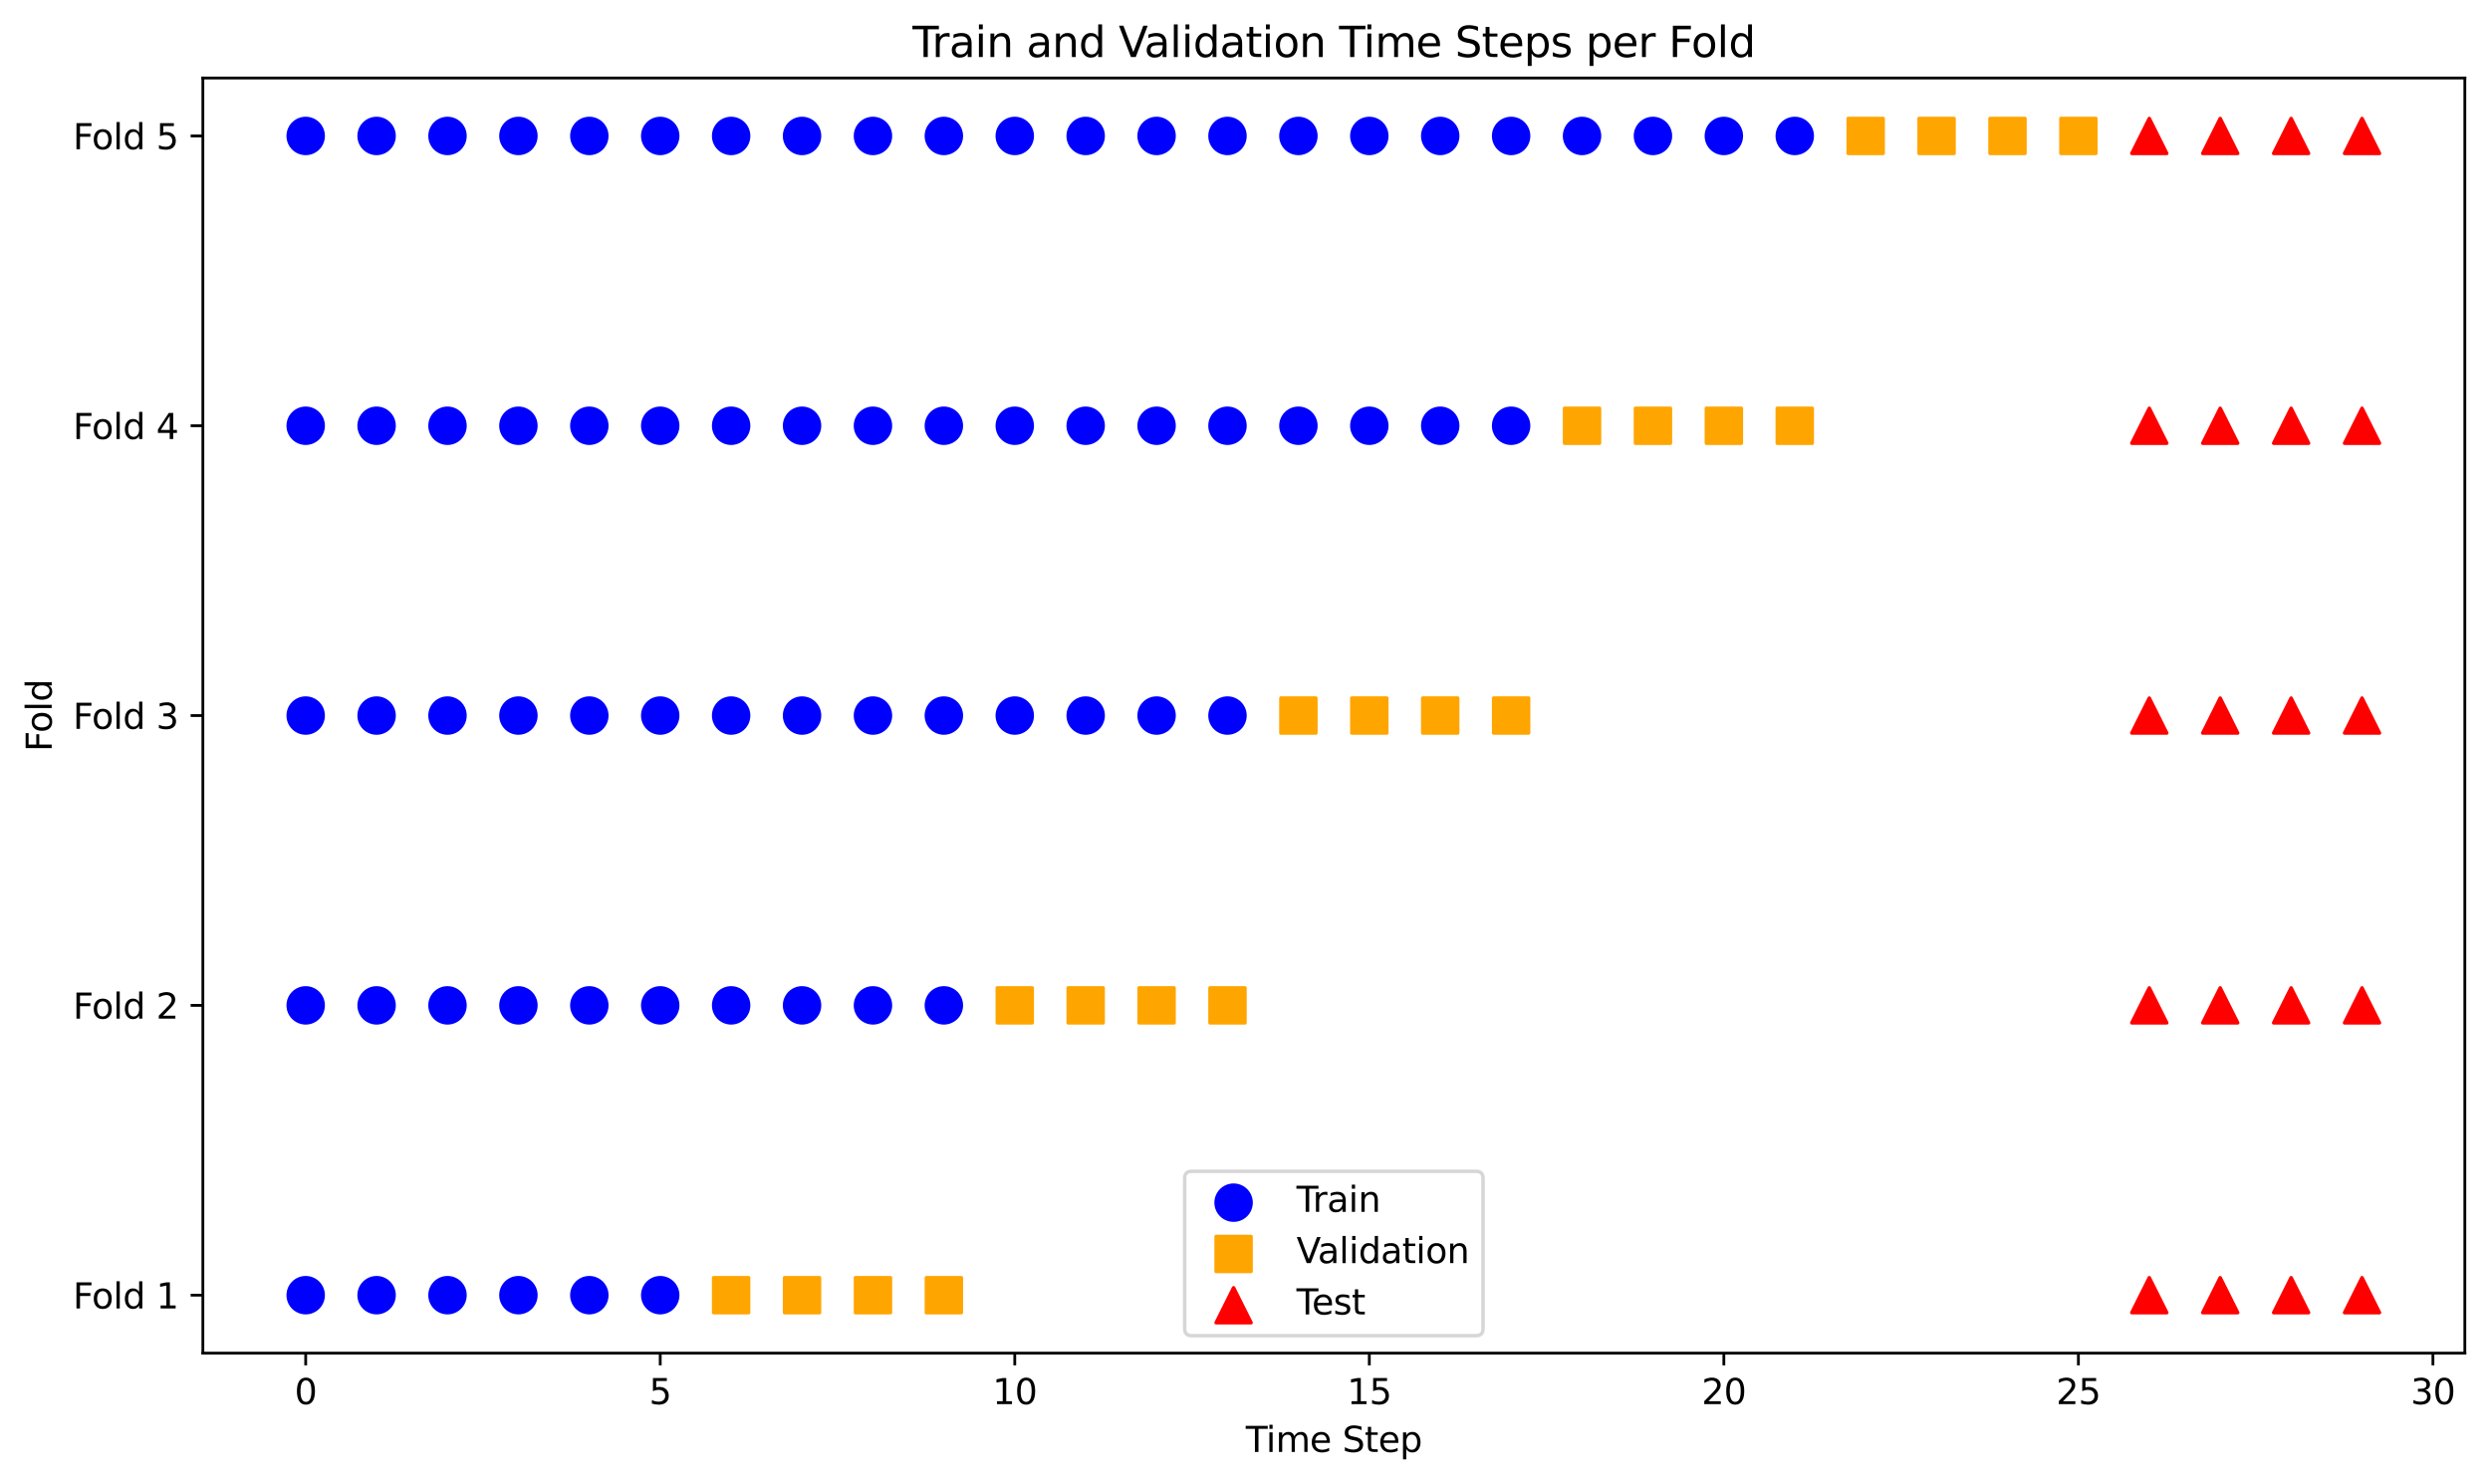
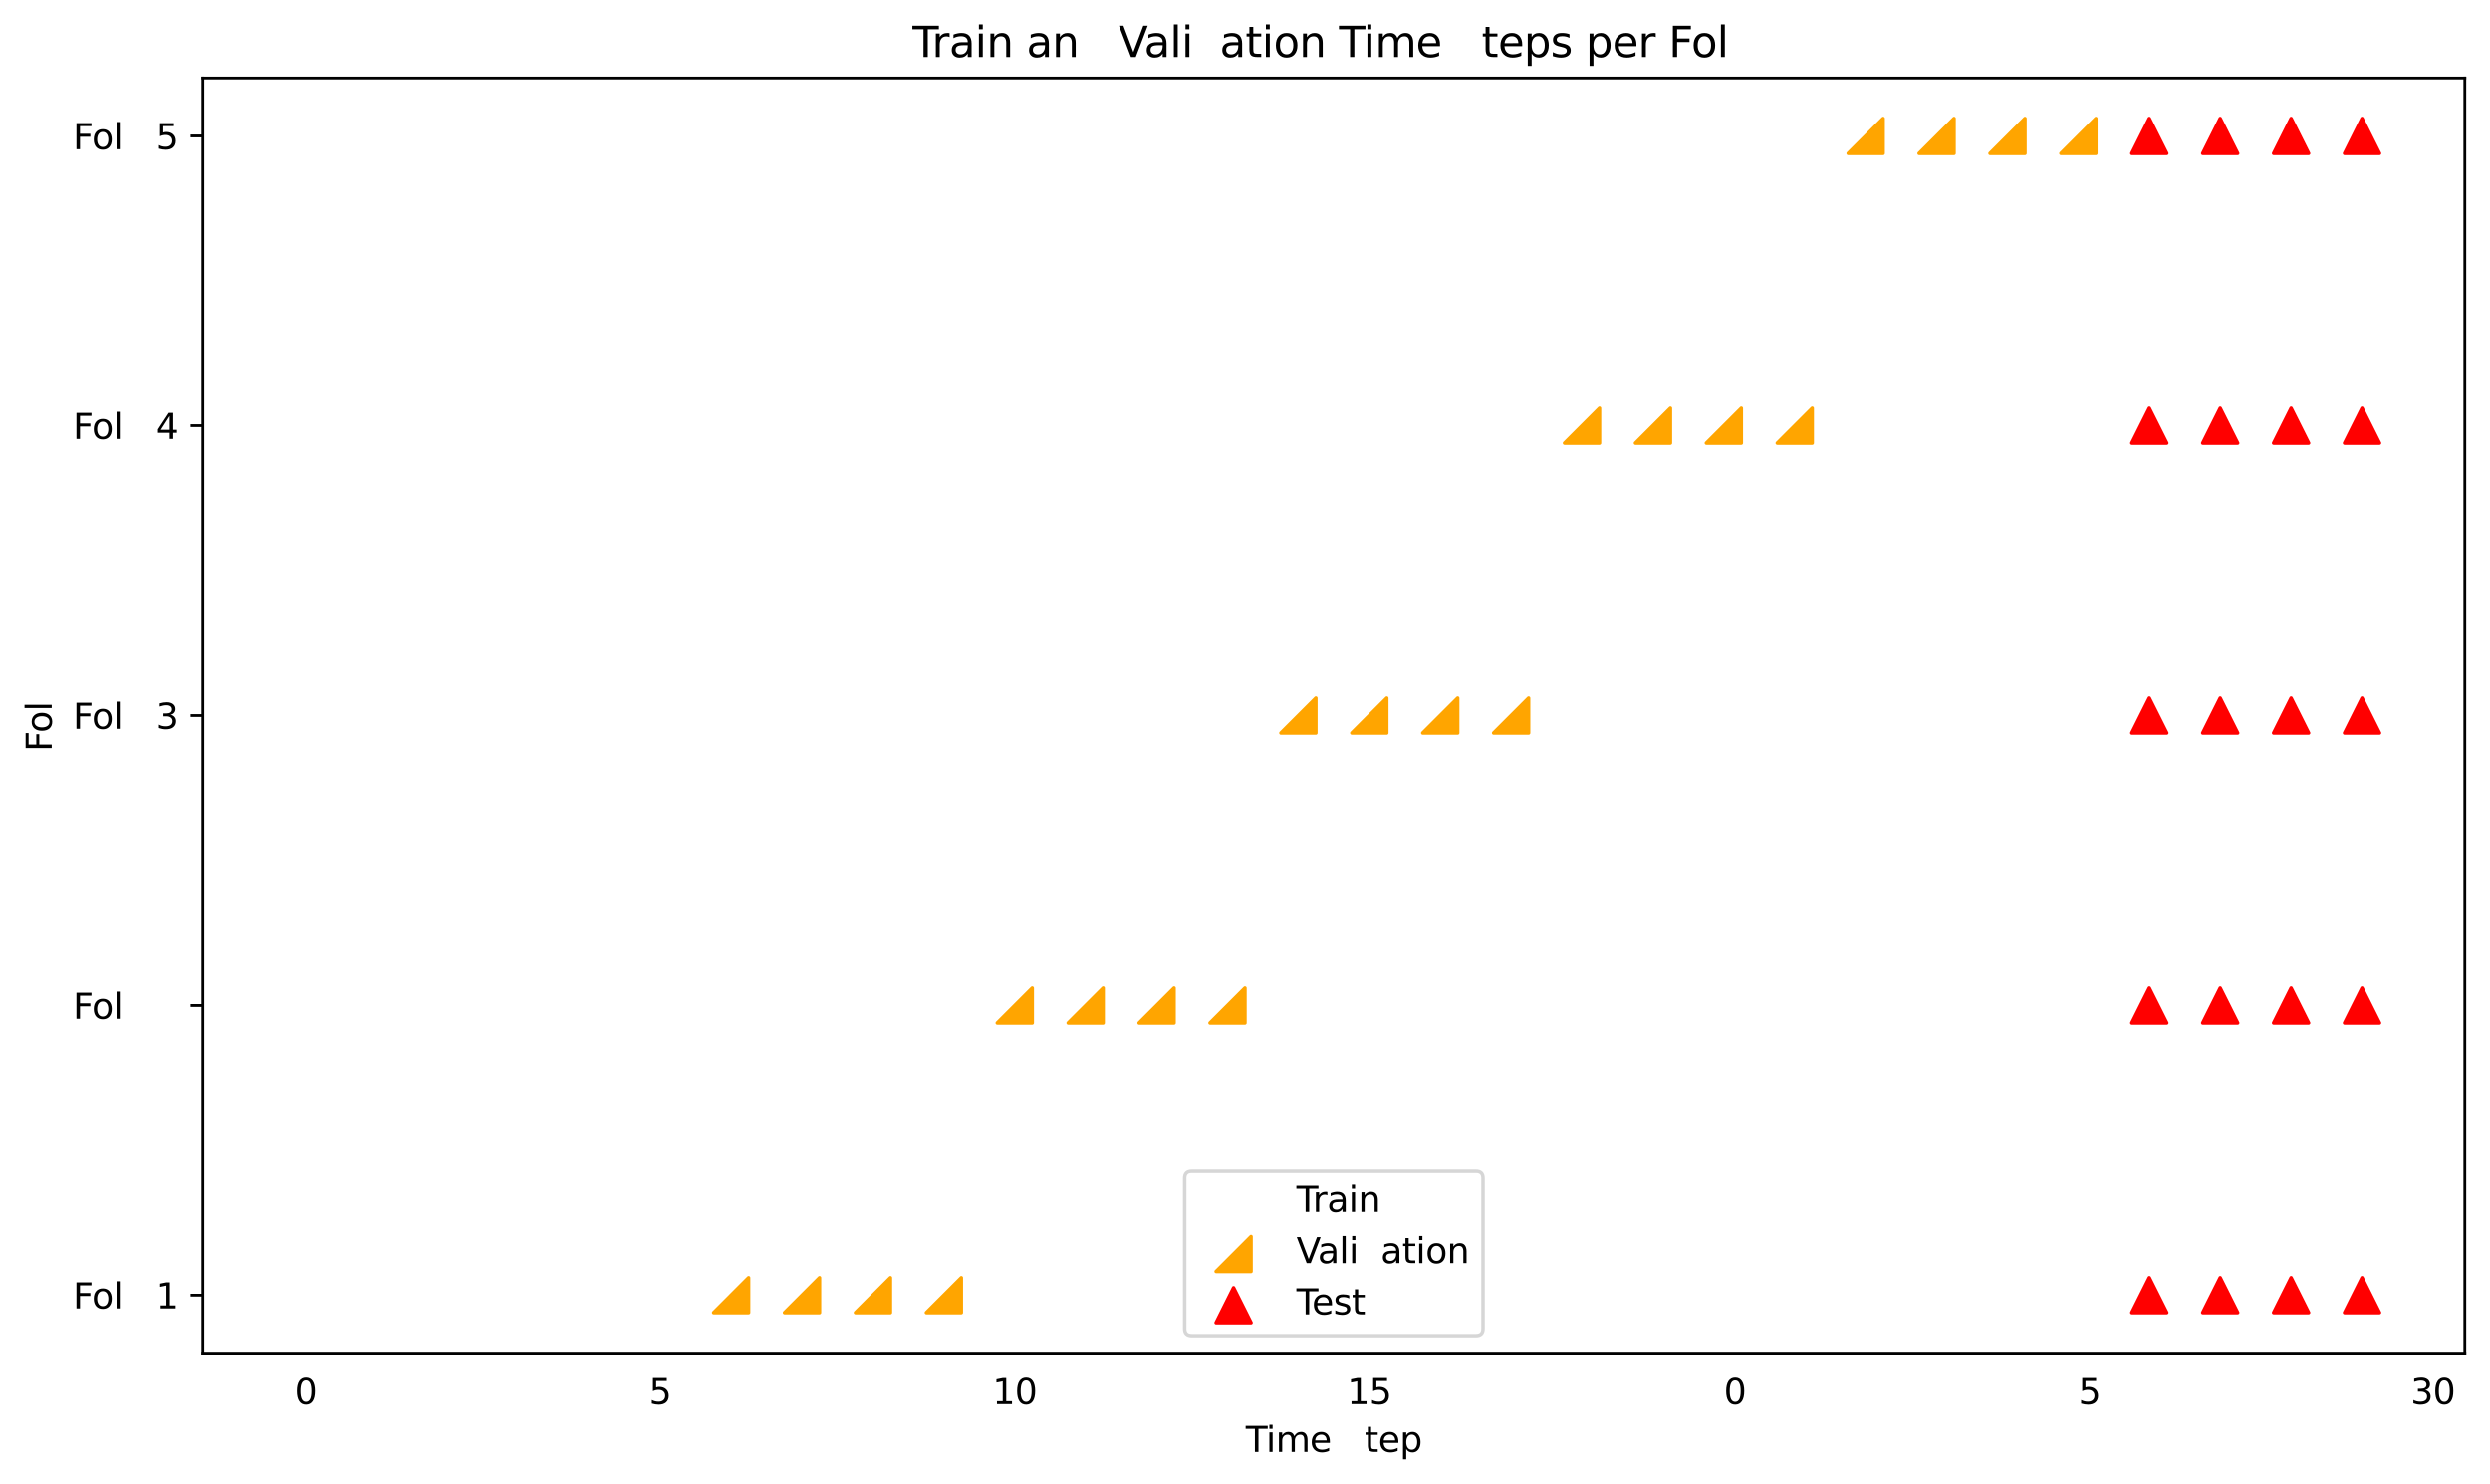
<svg xmlns="http://www.w3.org/2000/svg" xmlns:xlink="http://www.w3.org/1999/xlink" width="712.528pt" height="424.774pt" viewBox="0 0 712.528 424.774" version="1.1">
  <defs>
    <style type="text/css">*{stroke-linejoin: round; stroke-linecap: butt}</style>
  </defs>
  <g id="figure_1">
    <g id="patch_1">
      <path d="M 0 424.774  L 712.528 424.774  L 712.528 0  L 0 0  z " style="fill: #ffffff" />
    </g>
    <g id="axes_1">
      <g id="patch_2">
        <path d="M 58.053 387.218  L 705.328 387.218  L 705.328 22.318  L 58.053 22.318  z " style="fill: #ffffff" />
      </g>
      <g id="PathCollection_1">
        <defs>
-           <path id="mb7e57e66a3" d="M 0 5  C 1.326 5 2.598 4.473 3.536 3.536  C 4.473 2.598 5 1.326 5 0  C 5 -1.326 4.473 -2.598 3.536 -3.536  C 2.598 -4.473 1.326 -5 0 -5  C -1.326 -5 -2.598 -4.473 -3.536 -3.536  C -4.473 -2.598 -5 -1.326 -5 0  C -5 1.326 -4.473 2.598 -3.536 3.536  C -2.598 4.473 -1.326 5 0 5  z " style="stroke: #0000ff" />
-         </defs>
+           </defs>
        <g clip-path="url(#p28e6a8d8a3)">
          <use xlink:href="#mb7e57e66a3" x="87.475" y="370.632" style="fill: #0000ff; stroke: #0000ff" />
          <use xlink:href="#mb7e57e66a3" x="107.765" y="370.632" style="fill: #0000ff; stroke: #0000ff" />
          <use xlink:href="#mb7e57e66a3" x="128.056" y="370.632" style="fill: #0000ff; stroke: #0000ff" />
          <use xlink:href="#mb7e57e66a3" x="148.347" y="370.632" style="fill: #0000ff; stroke: #0000ff" />
          <use xlink:href="#mb7e57e66a3" x="168.638" y="370.632" style="fill: #0000ff; stroke: #0000ff" />
          <use xlink:href="#mb7e57e66a3" x="188.928" y="370.632" style="fill: #0000ff; stroke: #0000ff" />
        </g>
      </g>
      <g id="PathCollection_2">
        <defs>
-           <path id="m8e797cd508" d="M -5 5  L 5 5  L 5 -5  L -5 -5  z " style="stroke: #ffa500" />
+           <path id="m8e797cd508" d="M -5 5  L 5 5  L 5 -5  z " style="stroke: #ffa500" />
        </defs>
        <g clip-path="url(#p28e6a8d8a3)">
          <use xlink:href="#m8e797cd508" x="209.219" y="370.632" style="fill: #ffa500; stroke: #ffa500" />
          <use xlink:href="#m8e797cd508" x="229.51" y="370.632" style="fill: #ffa500; stroke: #ffa500" />
          <use xlink:href="#m8e797cd508" x="249.801" y="370.632" style="fill: #ffa500; stroke: #ffa500" />
          <use xlink:href="#m8e797cd508" x="270.091" y="370.632" style="fill: #ffa500; stroke: #ffa500" />
        </g>
      </g>
      <g id="PathCollection_3">
        <defs>
          <path id="m63f7e1ccb6" d="M 0 -5  L -5 5  L 5 5  z " style="stroke: #ff0000" />
        </defs>
        <g clip-path="url(#p28e6a8d8a3)">
          <use xlink:href="#m63f7e1ccb6" x="615.034" y="370.632" style="fill: #ff0000; stroke: #ff0000" />
          <use xlink:href="#m63f7e1ccb6" x="635.325" y="370.632" style="fill: #ff0000; stroke: #ff0000" />
          <use xlink:href="#m63f7e1ccb6" x="655.616" y="370.632" style="fill: #ff0000; stroke: #ff0000" />
          <use xlink:href="#m63f7e1ccb6" x="675.907" y="370.632" style="fill: #ff0000; stroke: #ff0000" />
        </g>
      </g>
      <g id="PathCollection_4">
        <g clip-path="url(#p28e6a8d8a3)">
          <use xlink:href="#mb7e57e66a3" x="87.475" y="287.7" style="fill: #0000ff; stroke: #0000ff" />
          <use xlink:href="#mb7e57e66a3" x="107.765" y="287.7" style="fill: #0000ff; stroke: #0000ff" />
          <use xlink:href="#mb7e57e66a3" x="128.056" y="287.7" style="fill: #0000ff; stroke: #0000ff" />
          <use xlink:href="#mb7e57e66a3" x="148.347" y="287.7" style="fill: #0000ff; stroke: #0000ff" />
          <use xlink:href="#mb7e57e66a3" x="168.638" y="287.7" style="fill: #0000ff; stroke: #0000ff" />
          <use xlink:href="#mb7e57e66a3" x="188.928" y="287.7" style="fill: #0000ff; stroke: #0000ff" />
          <use xlink:href="#mb7e57e66a3" x="209.219" y="287.7" style="fill: #0000ff; stroke: #0000ff" />
          <use xlink:href="#mb7e57e66a3" x="229.51" y="287.7" style="fill: #0000ff; stroke: #0000ff" />
          <use xlink:href="#mb7e57e66a3" x="249.801" y="287.7" style="fill: #0000ff; stroke: #0000ff" />
          <use xlink:href="#mb7e57e66a3" x="270.091" y="287.7" style="fill: #0000ff; stroke: #0000ff" />
        </g>
      </g>
      <g id="PathCollection_5">
        <g clip-path="url(#p28e6a8d8a3)">
          <use xlink:href="#m8e797cd508" x="290.382" y="287.7" style="fill: #ffa500; stroke: #ffa500" />
          <use xlink:href="#m8e797cd508" x="310.673" y="287.7" style="fill: #ffa500; stroke: #ffa500" />
          <use xlink:href="#m8e797cd508" x="330.964" y="287.7" style="fill: #ffa500; stroke: #ffa500" />
          <use xlink:href="#m8e797cd508" x="351.254" y="287.7" style="fill: #ffa500; stroke: #ffa500" />
        </g>
      </g>
      <g id="PathCollection_6">
        <g clip-path="url(#p28e6a8d8a3)">
          <use xlink:href="#m63f7e1ccb6" x="615.034" y="287.7" style="fill: #ff0000; stroke: #ff0000" />
          <use xlink:href="#m63f7e1ccb6" x="635.325" y="287.7" style="fill: #ff0000; stroke: #ff0000" />
          <use xlink:href="#m63f7e1ccb6" x="655.616" y="287.7" style="fill: #ff0000; stroke: #ff0000" />
          <use xlink:href="#m63f7e1ccb6" x="675.907" y="287.7" style="fill: #ff0000; stroke: #ff0000" />
        </g>
      </g>
      <g id="PathCollection_7">
        <g clip-path="url(#p28e6a8d8a3)">
          <use xlink:href="#mb7e57e66a3" x="87.475" y="204.768" style="fill: #0000ff; stroke: #0000ff" />
          <use xlink:href="#mb7e57e66a3" x="107.765" y="204.768" style="fill: #0000ff; stroke: #0000ff" />
          <use xlink:href="#mb7e57e66a3" x="128.056" y="204.768" style="fill: #0000ff; stroke: #0000ff" />
          <use xlink:href="#mb7e57e66a3" x="148.347" y="204.768" style="fill: #0000ff; stroke: #0000ff" />
          <use xlink:href="#mb7e57e66a3" x="168.638" y="204.768" style="fill: #0000ff; stroke: #0000ff" />
          <use xlink:href="#mb7e57e66a3" x="188.928" y="204.768" style="fill: #0000ff; stroke: #0000ff" />
          <use xlink:href="#mb7e57e66a3" x="209.219" y="204.768" style="fill: #0000ff; stroke: #0000ff" />
          <use xlink:href="#mb7e57e66a3" x="229.51" y="204.768" style="fill: #0000ff; stroke: #0000ff" />
          <use xlink:href="#mb7e57e66a3" x="249.801" y="204.768" style="fill: #0000ff; stroke: #0000ff" />
          <use xlink:href="#mb7e57e66a3" x="270.091" y="204.768" style="fill: #0000ff; stroke: #0000ff" />
          <use xlink:href="#mb7e57e66a3" x="290.382" y="204.768" style="fill: #0000ff; stroke: #0000ff" />
          <use xlink:href="#mb7e57e66a3" x="310.673" y="204.768" style="fill: #0000ff; stroke: #0000ff" />
          <use xlink:href="#mb7e57e66a3" x="330.964" y="204.768" style="fill: #0000ff; stroke: #0000ff" />
          <use xlink:href="#mb7e57e66a3" x="351.254" y="204.768" style="fill: #0000ff; stroke: #0000ff" />
        </g>
      </g>
      <g id="PathCollection_8">
        <g clip-path="url(#p28e6a8d8a3)">
          <use xlink:href="#m8e797cd508" x="371.545" y="204.768" style="fill: #ffa500; stroke: #ffa500" />
          <use xlink:href="#m8e797cd508" x="391.836" y="204.768" style="fill: #ffa500; stroke: #ffa500" />
          <use xlink:href="#m8e797cd508" x="412.127" y="204.768" style="fill: #ffa500; stroke: #ffa500" />
          <use xlink:href="#m8e797cd508" x="432.418" y="204.768" style="fill: #ffa500; stroke: #ffa500" />
        </g>
      </g>
      <g id="PathCollection_9">
        <g clip-path="url(#p28e6a8d8a3)">
          <use xlink:href="#m63f7e1ccb6" x="615.034" y="204.768" style="fill: #ff0000; stroke: #ff0000" />
          <use xlink:href="#m63f7e1ccb6" x="635.325" y="204.768" style="fill: #ff0000; stroke: #ff0000" />
          <use xlink:href="#m63f7e1ccb6" x="655.616" y="204.768" style="fill: #ff0000; stroke: #ff0000" />
          <use xlink:href="#m63f7e1ccb6" x="675.907" y="204.768" style="fill: #ff0000; stroke: #ff0000" />
        </g>
      </g>
      <g id="PathCollection_10">
        <g clip-path="url(#p28e6a8d8a3)">
          <use xlink:href="#mb7e57e66a3" x="87.475" y="121.836" style="fill: #0000ff; stroke: #0000ff" />
          <use xlink:href="#mb7e57e66a3" x="107.765" y="121.836" style="fill: #0000ff; stroke: #0000ff" />
          <use xlink:href="#mb7e57e66a3" x="128.056" y="121.836" style="fill: #0000ff; stroke: #0000ff" />
          <use xlink:href="#mb7e57e66a3" x="148.347" y="121.836" style="fill: #0000ff; stroke: #0000ff" />
          <use xlink:href="#mb7e57e66a3" x="168.638" y="121.836" style="fill: #0000ff; stroke: #0000ff" />
          <use xlink:href="#mb7e57e66a3" x="188.928" y="121.836" style="fill: #0000ff; stroke: #0000ff" />
          <use xlink:href="#mb7e57e66a3" x="209.219" y="121.836" style="fill: #0000ff; stroke: #0000ff" />
          <use xlink:href="#mb7e57e66a3" x="229.51" y="121.836" style="fill: #0000ff; stroke: #0000ff" />
          <use xlink:href="#mb7e57e66a3" x="249.801" y="121.836" style="fill: #0000ff; stroke: #0000ff" />
          <use xlink:href="#mb7e57e66a3" x="270.091" y="121.836" style="fill: #0000ff; stroke: #0000ff" />
          <use xlink:href="#mb7e57e66a3" x="290.382" y="121.836" style="fill: #0000ff; stroke: #0000ff" />
          <use xlink:href="#mb7e57e66a3" x="310.673" y="121.836" style="fill: #0000ff; stroke: #0000ff" />
          <use xlink:href="#mb7e57e66a3" x="330.964" y="121.836" style="fill: #0000ff; stroke: #0000ff" />
          <use xlink:href="#mb7e57e66a3" x="351.254" y="121.836" style="fill: #0000ff; stroke: #0000ff" />
          <use xlink:href="#mb7e57e66a3" x="371.545" y="121.836" style="fill: #0000ff; stroke: #0000ff" />
          <use xlink:href="#mb7e57e66a3" x="391.836" y="121.836" style="fill: #0000ff; stroke: #0000ff" />
          <use xlink:href="#mb7e57e66a3" x="412.127" y="121.836" style="fill: #0000ff; stroke: #0000ff" />
          <use xlink:href="#mb7e57e66a3" x="432.418" y="121.836" style="fill: #0000ff; stroke: #0000ff" />
        </g>
      </g>
      <g id="PathCollection_11">
        <g clip-path="url(#p28e6a8d8a3)">
          <use xlink:href="#m8e797cd508" x="452.708" y="121.836" style="fill: #ffa500; stroke: #ffa500" />
          <use xlink:href="#m8e797cd508" x="472.999" y="121.836" style="fill: #ffa500; stroke: #ffa500" />
          <use xlink:href="#m8e797cd508" x="493.29" y="121.836" style="fill: #ffa500; stroke: #ffa500" />
          <use xlink:href="#m8e797cd508" x="513.581" y="121.836" style="fill: #ffa500; stroke: #ffa500" />
        </g>
      </g>
      <g id="PathCollection_12">
        <g clip-path="url(#p28e6a8d8a3)">
          <use xlink:href="#m63f7e1ccb6" x="615.034" y="121.836" style="fill: #ff0000; stroke: #ff0000" />
          <use xlink:href="#m63f7e1ccb6" x="635.325" y="121.836" style="fill: #ff0000; stroke: #ff0000" />
          <use xlink:href="#m63f7e1ccb6" x="655.616" y="121.836" style="fill: #ff0000; stroke: #ff0000" />
          <use xlink:href="#m63f7e1ccb6" x="675.907" y="121.836" style="fill: #ff0000; stroke: #ff0000" />
        </g>
      </g>
      <g id="PathCollection_13">
        <g clip-path="url(#p28e6a8d8a3)">
          <use xlink:href="#mb7e57e66a3" x="87.475" y="38.904" style="fill: #0000ff; stroke: #0000ff" />
          <use xlink:href="#mb7e57e66a3" x="107.765" y="38.904" style="fill: #0000ff; stroke: #0000ff" />
          <use xlink:href="#mb7e57e66a3" x="128.056" y="38.904" style="fill: #0000ff; stroke: #0000ff" />
          <use xlink:href="#mb7e57e66a3" x="148.347" y="38.904" style="fill: #0000ff; stroke: #0000ff" />
          <use xlink:href="#mb7e57e66a3" x="168.638" y="38.904" style="fill: #0000ff; stroke: #0000ff" />
          <use xlink:href="#mb7e57e66a3" x="188.928" y="38.904" style="fill: #0000ff; stroke: #0000ff" />
          <use xlink:href="#mb7e57e66a3" x="209.219" y="38.904" style="fill: #0000ff; stroke: #0000ff" />
          <use xlink:href="#mb7e57e66a3" x="229.51" y="38.904" style="fill: #0000ff; stroke: #0000ff" />
          <use xlink:href="#mb7e57e66a3" x="249.801" y="38.904" style="fill: #0000ff; stroke: #0000ff" />
          <use xlink:href="#mb7e57e66a3" x="270.091" y="38.904" style="fill: #0000ff; stroke: #0000ff" />
          <use xlink:href="#mb7e57e66a3" x="290.382" y="38.904" style="fill: #0000ff; stroke: #0000ff" />
          <use xlink:href="#mb7e57e66a3" x="310.673" y="38.904" style="fill: #0000ff; stroke: #0000ff" />
          <use xlink:href="#mb7e57e66a3" x="330.964" y="38.904" style="fill: #0000ff; stroke: #0000ff" />
          <use xlink:href="#mb7e57e66a3" x="351.254" y="38.904" style="fill: #0000ff; stroke: #0000ff" />
          <use xlink:href="#mb7e57e66a3" x="371.545" y="38.904" style="fill: #0000ff; stroke: #0000ff" />
          <use xlink:href="#mb7e57e66a3" x="391.836" y="38.904" style="fill: #0000ff; stroke: #0000ff" />
          <use xlink:href="#mb7e57e66a3" x="412.127" y="38.904" style="fill: #0000ff; stroke: #0000ff" />
          <use xlink:href="#mb7e57e66a3" x="432.418" y="38.904" style="fill: #0000ff; stroke: #0000ff" />
          <use xlink:href="#mb7e57e66a3" x="452.708" y="38.904" style="fill: #0000ff; stroke: #0000ff" />
          <use xlink:href="#mb7e57e66a3" x="472.999" y="38.904" style="fill: #0000ff; stroke: #0000ff" />
          <use xlink:href="#mb7e57e66a3" x="493.29" y="38.904" style="fill: #0000ff; stroke: #0000ff" />
          <use xlink:href="#mb7e57e66a3" x="513.581" y="38.904" style="fill: #0000ff; stroke: #0000ff" />
        </g>
      </g>
      <g id="PathCollection_14">
        <g clip-path="url(#p28e6a8d8a3)">
          <use xlink:href="#m8e797cd508" x="533.871" y="38.904" style="fill: #ffa500; stroke: #ffa500" />
          <use xlink:href="#m8e797cd508" x="554.162" y="38.904" style="fill: #ffa500; stroke: #ffa500" />
          <use xlink:href="#m8e797cd508" x="574.453" y="38.904" style="fill: #ffa500; stroke: #ffa500" />
          <use xlink:href="#m8e797cd508" x="594.744" y="38.904" style="fill: #ffa500; stroke: #ffa500" />
        </g>
      </g>
      <g id="PathCollection_15">
        <g clip-path="url(#p28e6a8d8a3)">
          <use xlink:href="#m63f7e1ccb6" x="615.034" y="38.904" style="fill: #ff0000; stroke: #ff0000" />
          <use xlink:href="#m63f7e1ccb6" x="635.325" y="38.904" style="fill: #ff0000; stroke: #ff0000" />
          <use xlink:href="#m63f7e1ccb6" x="655.616" y="38.904" style="fill: #ff0000; stroke: #ff0000" />
          <use xlink:href="#m63f7e1ccb6" x="675.907" y="38.904" style="fill: #ff0000; stroke: #ff0000" />
        </g>
      </g>
      <g id="matplotlib.axis_1">
        <g id="xtick_1">
          <g id="line2d_1">
            <defs>
-               <path id="m72d038adf6" d="M 0 0  L 0 3.5  " style="stroke: #000000; stroke-width: 0.8" />
-             </defs>
+               </defs>
            <g>
              <use xlink:href="#m72d038adf6" x="87.475" y="387.218" style="stroke: #000000; stroke-width: 0.8" />
            </g>
          </g>
          <g id="text_1">
            <g transform="translate(84.293 401.817) scale(0.1 -0.1)">
              <defs>
                <path id="DejaVuSans-30" d="M 2034 4250  Q 1547 4250 1301 3770  Q 1056 3291 1056 2328  Q 1056 1369 1301 889  Q 1547 409 2034 409  Q 2525 409 2770 889  Q 3016 1369 3016 2328  Q 3016 3291 2770 3770  Q 2525 4250 2034 4250  z M 2034 4750  Q 2819 4750 3233 4129  Q 3647 3509 3647 2328  Q 3647 1150 3233 529  Q 2819 -91 2034 -91  Q 1250 -91 836 529  Q 422 1150 422 2328  Q 422 3509 836 4129  Q 1250 4750 2034 4750  z " transform="scale(0.016)" />
              </defs>
              <use xlink:href="#DejaVuSans-30" />
            </g>
          </g>
        </g>
        <g id="xtick_2">
          <g id="line2d_2">
            <g>
              <use xlink:href="#m72d038adf6" x="188.928" y="387.218" style="stroke: #000000; stroke-width: 0.8" />
            </g>
          </g>
          <g id="text_2">
            <g transform="translate(185.747 401.817) scale(0.1 -0.1)">
              <defs>
                <path id="DejaVuSans-35" d="M 691 4666  L 3169 4666  L 3169 4134  L 1269 4134  L 1269 2991  Q 1406 3038 1543 3061  Q 1681 3084 1819 3084  Q 2600 3084 3056 2656  Q 3513 2228 3513 1497  Q 3513 744 3044 326  Q 2575 -91 1722 -91  Q 1428 -91 1123 -41  Q 819 9 494 109  L 494 744  Q 775 591 1075 516  Q 1375 441 1709 441  Q 2250 441 2565 725  Q 2881 1009 2881 1497  Q 2881 1984 2565 2268  Q 2250 2553 1709 2553  Q 1456 2553 1204 2497  Q 953 2441 691 2322  L 691 4666  z " transform="scale(0.016)" />
              </defs>
              <use xlink:href="#DejaVuSans-35" />
            </g>
          </g>
        </g>
        <g id="xtick_3">
          <g id="line2d_3">
            <g>
              <use xlink:href="#m72d038adf6" x="290.382" y="387.218" style="stroke: #000000; stroke-width: 0.8" />
            </g>
          </g>
          <g id="text_3">
            <g transform="translate(284.02 401.817) scale(0.1 -0.1)">
              <defs>
                <path id="DejaVuSans-31" d="M 794 531  L 1825 531  L 1825 4091  L 703 3866  L 703 4441  L 1819 4666  L 2450 4666  L 2450 531  L 3481 531  L 3481 0  L 794 0  L 794 531  z " transform="scale(0.016)" />
              </defs>
              <use xlink:href="#DejaVuSans-31" />
              <use xlink:href="#DejaVuSans-30" transform="translate(63.623 0)" />
            </g>
          </g>
        </g>
        <g id="xtick_4">
          <g id="line2d_4">
            <g>
              <use xlink:href="#m72d038adf6" x="391.836" y="387.218" style="stroke: #000000; stroke-width: 0.8" />
            </g>
          </g>
          <g id="text_4">
            <g transform="translate(385.474 401.817) scale(0.1 -0.1)">
              <use xlink:href="#DejaVuSans-31" />
              <use xlink:href="#DejaVuSans-35" transform="translate(63.623 0)" />
            </g>
          </g>
        </g>
        <g id="xtick_5">
          <g id="line2d_5">
            <g>
              <use xlink:href="#m72d038adf6" x="493.29" y="387.218" style="stroke: #000000; stroke-width: 0.8" />
            </g>
          </g>
          <g id="text_5">
            <g transform="translate(486.927 401.817) scale(0.1 -0.1)">
              <defs>
-                 <path id="DejaVuSans-32" d="M 1228 531  L 3431 531  L 3431 0  L 469 0  L 469 531  Q 828 903 1448 1529  Q 2069 2156 2228 2338  Q 2531 2678 2651 2914  Q 2772 3150 2772 3378  Q 2772 3750 2511 3984  Q 2250 4219 1831 4219  Q 1534 4219 1204 4116  Q 875 4013 500 3803  L 500 4441  Q 881 4594 1212 4672  Q 1544 4750 1819 4750  Q 2544 4750 2975 4387  Q 3406 4025 3406 3419  Q 3406 3131 3298 2873  Q 3191 2616 2906 2266  Q 2828 2175 2409 1742  Q 1991 1309 1228 531  z " transform="scale(0.016)" />
-               </defs>
+                 </defs>
              <use xlink:href="#DejaVuSans-32" />
              <use xlink:href="#DejaVuSans-30" transform="translate(63.623 0)" />
            </g>
          </g>
        </g>
        <g id="xtick_6">
          <g id="line2d_6">
            <g>
              <use xlink:href="#m72d038adf6" x="594.744" y="387.218" style="stroke: #000000; stroke-width: 0.8" />
            </g>
          </g>
          <g id="text_6">
            <g transform="translate(588.381 401.817) scale(0.1 -0.1)">
              <use xlink:href="#DejaVuSans-32" />
              <use xlink:href="#DejaVuSans-35" transform="translate(63.623 0)" />
            </g>
          </g>
        </g>
        <g id="xtick_7">
          <g id="line2d_7">
            <g>
              <use xlink:href="#m72d038adf6" x="696.197" y="387.218" style="stroke: #000000; stroke-width: 0.8" />
            </g>
          </g>
          <g id="text_7">
            <g transform="translate(689.835 401.817) scale(0.1 -0.1)">
              <defs>
                <path id="DejaVuSans-33" d="M 2597 2516  Q 3050 2419 3304 2112  Q 3559 1806 3559 1356  Q 3559 666 3084 287  Q 2609 -91 1734 -91  Q 1441 -91 1130 -33  Q 819 25 488 141  L 488 750  Q 750 597 1062 519  Q 1375 441 1716 441  Q 2309 441 2620 675  Q 2931 909 2931 1356  Q 2931 1769 2642 2001  Q 2353 2234 1838 2234  L 1294 2234  L 1294 2753  L 1863 2753  Q 2328 2753 2575 2939  Q 2822 3125 2822 3475  Q 2822 3834 2567 4026  Q 2313 4219 1838 4219  Q 1578 4219 1281 4162  Q 984 4106 628 3988  L 628 4550  Q 988 4650 1302 4700  Q 1616 4750 1894 4750  Q 2613 4750 3031 4423  Q 3450 4097 3450 3541  Q 3450 3153 3228 2886  Q 3006 2619 2597 2516  z " transform="scale(0.016)" />
              </defs>
              <use xlink:href="#DejaVuSans-33" />
              <use xlink:href="#DejaVuSans-30" transform="translate(63.623 0)" />
            </g>
          </g>
        </g>
        <g id="text_8">
          <g transform="translate(356.483 415.495) scale(0.1 -0.1)">
            <defs>
              <path id="DejaVuSans-54" d="M -19 4666  L 3928 4666  L 3928 4134  L 2272 4134  L 2272 0  L 1638 0  L 1638 4134  L -19 4134  L -19 4666  z " transform="scale(0.016)" />
              <path id="DejaVuSans-69" d="M 603 3500  L 1178 3500  L 1178 0  L 603 0  L 603 3500  z M 603 4863  L 1178 4863  L 1178 4134  L 603 4134  L 603 4863  z " transform="scale(0.016)" />
              <path id="DejaVuSans-6d" d="M 3328 2828  Q 3544 3216 3844 3400  Q 4144 3584 4550 3584  Q 5097 3584 5394 3201  Q 5691 2819 5691 2113  L 5691 0  L 5113 0  L 5113 2094  Q 5113 2597 4934 2840  Q 4756 3084 4391 3084  Q 3944 3084 3684 2787  Q 3425 2491 3425 1978  L 3425 0  L 2847 0  L 2847 2094  Q 2847 2600 2669 2842  Q 2491 3084 2119 3084  Q 1678 3084 1418 2786  Q 1159 2488 1159 1978  L 1159 0  L 581 0  L 581 3500  L 1159 3500  L 1159 2956  Q 1356 3278 1631 3431  Q 1906 3584 2284 3584  Q 2666 3584 2933 3390  Q 3200 3197 3328 2828  z " transform="scale(0.016)" />
              <path id="DejaVuSans-65" d="M 3597 1894  L 3597 1613  L 953 1613  Q 991 1019 1311 708  Q 1631 397 2203 397  Q 2534 397 2845 478  Q 3156 559 3463 722  L 3463 178  Q 3153 47 2828 -22  Q 2503 -91 2169 -91  Q 1331 -91 842 396  Q 353 884 353 1716  Q 353 2575 817 3079  Q 1281 3584 2069 3584  Q 2775 3584 3186 3129  Q 3597 2675 3597 1894  z M 3022 2063  Q 3016 2534 2758 2815  Q 2500 3097 2075 3097  Q 1594 3097 1305 2825  Q 1016 2553 972 2059  L 3022 2063  z " transform="scale(0.016)" />
              <path id="DejaVuSans-20" transform="scale(0.016)" />
-               <path id="DejaVuSans-53" d="M 3425 4513  L 3425 3897  Q 3066 4069 2747 4153  Q 2428 4238 2131 4238  Q 1616 4238 1336 4038  Q 1056 3838 1056 3469  Q 1056 3159 1242 3001  Q 1428 2844 1947 2747  L 2328 2669  Q 3034 2534 3370 2195  Q 3706 1856 3706 1288  Q 3706 609 3251 259  Q 2797 -91 1919 -91  Q 1588 -91 1214 -16  Q 841 59 441 206  L 441 856  Q 825 641 1194 531  Q 1563 422 1919 422  Q 2459 422 2753 634  Q 3047 847 3047 1241  Q 3047 1584 2836 1778  Q 2625 1972 2144 2069  L 1759 2144  Q 1053 2284 737 2584  Q 422 2884 422 3419  Q 422 4038 858 4394  Q 1294 4750 2059 4750  Q 2388 4750 2728 4690  Q 3069 4631 3425 4513  z " transform="scale(0.016)" />
              <path id="DejaVuSans-74" d="M 1172 4494  L 1172 3500  L 2356 3500  L 2356 3053  L 1172 3053  L 1172 1153  Q 1172 725 1289 603  Q 1406 481 1766 481  L 2356 481  L 2356 0  L 1766 0  Q 1100 0 847 248  Q 594 497 594 1153  L 594 3053  L 172 3053  L 172 3500  L 594 3500  L 594 4494  L 1172 4494  z " transform="scale(0.016)" />
              <path id="DejaVuSans-70" d="M 1159 525  L 1159 -1331  L 581 -1331  L 581 3500  L 1159 3500  L 1159 2969  Q 1341 3281 1617 3432  Q 1894 3584 2278 3584  Q 2916 3584 3314 3078  Q 3713 2572 3713 1747  Q 3713 922 3314 415  Q 2916 -91 2278 -91  Q 1894 -91 1617 61  Q 1341 213 1159 525  z M 3116 1747  Q 3116 2381 2855 2742  Q 2594 3103 2138 3103  Q 1681 3103 1420 2742  Q 1159 2381 1159 1747  Q 1159 1113 1420 752  Q 1681 391 2138 391  Q 2594 391 2855 752  Q 3116 1113 3116 1747  z " transform="scale(0.016)" />
            </defs>
            <use xlink:href="#DejaVuSans-54" />
            <use xlink:href="#DejaVuSans-69" transform="translate(57.959 0)" />
            <use xlink:href="#DejaVuSans-6d" transform="translate(85.742 0)" />
            <use xlink:href="#DejaVuSans-65" transform="translate(183.154 0)" />
            <use xlink:href="#DejaVuSans-20" transform="translate(244.678 0)" />
            <use xlink:href="#DejaVuSans-53" transform="translate(276.465 0)" />
            <use xlink:href="#DejaVuSans-74" transform="translate(339.941 0)" />
            <use xlink:href="#DejaVuSans-65" transform="translate(379.15 0)" />
            <use xlink:href="#DejaVuSans-70" transform="translate(440.674 0)" />
          </g>
        </g>
      </g>
      <g id="matplotlib.axis_2">
        <g id="ytick_1">
          <g id="line2d_8">
            <defs>
              <path id="mc5b7e47fea" d="M 0 0  L -3.5 0  " style="stroke: #000000; stroke-width: 0.8" />
            </defs>
            <g>
              <use xlink:href="#mc5b7e47fea" x="58.053" y="370.632" style="stroke: #000000; stroke-width: 0.8" />
            </g>
          </g>
          <g id="text_9">
            <g transform="translate(20.878 374.431) scale(0.1 -0.1)">
              <defs>
                <path id="DejaVuSans-46" d="M 628 4666  L 3309 4666  L 3309 4134  L 1259 4134  L 1259 2759  L 3109 2759  L 3109 2228  L 1259 2228  L 1259 0  L 628 0  L 628 4666  z " transform="scale(0.016)" />
                <path id="DejaVuSans-6f" d="M 1959 3097  Q 1497 3097 1228 2736  Q 959 2375 959 1747  Q 959 1119 1226 758  Q 1494 397 1959 397  Q 2419 397 2687 759  Q 2956 1122 2956 1747  Q 2956 2369 2687 2733  Q 2419 3097 1959 3097  z M 1959 3584  Q 2709 3584 3137 3096  Q 3566 2609 3566 1747  Q 3566 888 3137 398  Q 2709 -91 1959 -91  Q 1206 -91 779 398  Q 353 888 353 1747  Q 353 2609 779 3096  Q 1206 3584 1959 3584  z " transform="scale(0.016)" />
                <path id="DejaVuSans-6c" d="M 603 4863  L 1178 4863  L 1178 0  L 603 0  L 603 4863  z " transform="scale(0.016)" />
-                 <path id="DejaVuSans-64" d="M 2906 2969  L 2906 4863  L 3481 4863  L 3481 0  L 2906 0  L 2906 525  Q 2725 213 2448 61  Q 2172 -91 1784 -91  Q 1150 -91 751 415  Q 353 922 353 1747  Q 353 2572 751 3078  Q 1150 3584 1784 3584  Q 2172 3584 2448 3432  Q 2725 3281 2906 2969  z M 947 1747  Q 947 1113 1208 752  Q 1469 391 1925 391  Q 2381 391 2643 752  Q 2906 1113 2906 1747  Q 2906 2381 2643 2742  Q 2381 3103 1925 3103  Q 1469 3103 1208 2742  Q 947 2381 947 1747  z " transform="scale(0.016)" />
              </defs>
              <use xlink:href="#DejaVuSans-46" />
              <use xlink:href="#DejaVuSans-6f" transform="translate(53.895 0)" />
              <use xlink:href="#DejaVuSans-6c" transform="translate(115.076 0)" />
              <use xlink:href="#DejaVuSans-64" transform="translate(142.859 0)" />
              <use xlink:href="#DejaVuSans-20" transform="translate(206.336 0)" />
              <use xlink:href="#DejaVuSans-31" transform="translate(238.123 0)" />
            </g>
          </g>
        </g>
        <g id="ytick_2">
          <g id="line2d_9">
            <g>
              <use xlink:href="#mc5b7e47fea" x="58.053" y="287.7" style="stroke: #000000; stroke-width: 0.8" />
            </g>
          </g>
          <g id="text_10">
            <g transform="translate(20.878 291.499) scale(0.1 -0.1)">
              <use xlink:href="#DejaVuSans-46" />
              <use xlink:href="#DejaVuSans-6f" transform="translate(53.895 0)" />
              <use xlink:href="#DejaVuSans-6c" transform="translate(115.076 0)" />
              <use xlink:href="#DejaVuSans-64" transform="translate(142.859 0)" />
              <use xlink:href="#DejaVuSans-20" transform="translate(206.336 0)" />
              <use xlink:href="#DejaVuSans-32" transform="translate(238.123 0)" />
            </g>
          </g>
        </g>
        <g id="ytick_3">
          <g id="line2d_10">
            <g>
              <use xlink:href="#mc5b7e47fea" x="58.053" y="204.768" style="stroke: #000000; stroke-width: 0.8" />
            </g>
          </g>
          <g id="text_11">
            <g transform="translate(20.878 208.567) scale(0.1 -0.1)">
              <use xlink:href="#DejaVuSans-46" />
              <use xlink:href="#DejaVuSans-6f" transform="translate(53.895 0)" />
              <use xlink:href="#DejaVuSans-6c" transform="translate(115.076 0)" />
              <use xlink:href="#DejaVuSans-64" transform="translate(142.859 0)" />
              <use xlink:href="#DejaVuSans-20" transform="translate(206.336 0)" />
              <use xlink:href="#DejaVuSans-33" transform="translate(238.123 0)" />
            </g>
          </g>
        </g>
        <g id="ytick_4">
          <g id="line2d_11">
            <g>
              <use xlink:href="#mc5b7e47fea" x="58.053" y="121.836" style="stroke: #000000; stroke-width: 0.8" />
            </g>
          </g>
          <g id="text_12">
            <g transform="translate(20.878 125.636) scale(0.1 -0.1)">
              <defs>
                <path id="DejaVuSans-34" d="M 2419 4116  L 825 1625  L 2419 1625  L 2419 4116  z M 2253 4666  L 3047 4666  L 3047 1625  L 3713 1625  L 3713 1100  L 3047 1100  L 3047 0  L 2419 0  L 2419 1100  L 313 1100  L 313 1709  L 2253 4666  z " transform="scale(0.016)" />
              </defs>
              <use xlink:href="#DejaVuSans-46" />
              <use xlink:href="#DejaVuSans-6f" transform="translate(53.895 0)" />
              <use xlink:href="#DejaVuSans-6c" transform="translate(115.076 0)" />
              <use xlink:href="#DejaVuSans-64" transform="translate(142.859 0)" />
              <use xlink:href="#DejaVuSans-20" transform="translate(206.336 0)" />
              <use xlink:href="#DejaVuSans-34" transform="translate(238.123 0)" />
            </g>
          </g>
        </g>
        <g id="ytick_5">
          <g id="line2d_12">
            <g>
              <use xlink:href="#mc5b7e47fea" x="58.053" y="38.904" style="stroke: #000000; stroke-width: 0.8" />
            </g>
          </g>
          <g id="text_13">
            <g transform="translate(20.878 42.704) scale(0.1 -0.1)">
              <use xlink:href="#DejaVuSans-46" />
              <use xlink:href="#DejaVuSans-6f" transform="translate(53.895 0)" />
              <use xlink:href="#DejaVuSans-6c" transform="translate(115.076 0)" />
              <use xlink:href="#DejaVuSans-64" transform="translate(142.859 0)" />
              <use xlink:href="#DejaVuSans-20" transform="translate(206.336 0)" />
              <use xlink:href="#DejaVuSans-35" transform="translate(238.123 0)" />
            </g>
          </g>
        </g>
        <g id="text_14">
          <g transform="translate(14.798 215.085) rotate(-90) scale(0.1 -0.1)">
            <use xlink:href="#DejaVuSans-46" />
            <use xlink:href="#DejaVuSans-6f" transform="translate(53.895 0)" />
            <use xlink:href="#DejaVuSans-6c" transform="translate(115.076 0)" />
            <use xlink:href="#DejaVuSans-64" transform="translate(142.859 0)" />
          </g>
        </g>
      </g>
      <g id="patch_3">
        <path d="M 58.053 387.218  L 58.053 22.318  " style="fill: none; stroke: #000000; stroke-width: 0.8; stroke-linejoin: miter; stroke-linecap: square" />
      </g>
      <g id="patch_4">
        <path d="M 705.328 387.218  L 705.328 22.318  " style="fill: none; stroke: #000000; stroke-width: 0.8; stroke-linejoin: miter; stroke-linecap: square" />
      </g>
      <g id="patch_5">
        <path d="M 58.053 387.218  L 705.328 387.218  " style="fill: none; stroke: #000000; stroke-width: 0.8; stroke-linejoin: miter; stroke-linecap: square" />
      </g>
      <g id="patch_6">
        <path d="M 58.053 22.318  L 705.328 22.318  " style="fill: none; stroke: #000000; stroke-width: 0.8; stroke-linejoin: miter; stroke-linecap: square" />
      </g>
      <g id="text_15">
        <g transform="translate(261.123 16.318) scale(0.12 -0.12)">
          <defs>
            <path id="DejaVuSans-72" d="M 2631 2963  Q 2534 3019 2420 3045  Q 2306 3072 2169 3072  Q 1681 3072 1420 2755  Q 1159 2438 1159 1844  L 1159 0  L 581 0  L 581 3500  L 1159 3500  L 1159 2956  Q 1341 3275 1631 3429  Q 1922 3584 2338 3584  Q 2397 3584 2469 3576  Q 2541 3569 2628 3553  L 2631 2963  z " transform="scale(0.016)" />
            <path id="DejaVuSans-61" d="M 2194 1759  Q 1497 1759 1228 1600  Q 959 1441 959 1056  Q 959 750 1161 570  Q 1363 391 1709 391  Q 2188 391 2477 730  Q 2766 1069 2766 1631  L 2766 1759  L 2194 1759  z M 3341 1997  L 3341 0  L 2766 0  L 2766 531  Q 2569 213 2275 61  Q 1981 -91 1556 -91  Q 1019 -91 701 211  Q 384 513 384 1019  Q 384 1609 779 1909  Q 1175 2209 1959 2209  L 2766 2209  L 2766 2266  Q 2766 2663 2505 2880  Q 2244 3097 1772 3097  Q 1472 3097 1187 3025  Q 903 2953 641 2809  L 641 3341  Q 956 3463 1253 3523  Q 1550 3584 1831 3584  Q 2591 3584 2966 3190  Q 3341 2797 3341 1997  z " transform="scale(0.016)" />
            <path id="DejaVuSans-6e" d="M 3513 2113  L 3513 0  L 2938 0  L 2938 2094  Q 2938 2591 2744 2837  Q 2550 3084 2163 3084  Q 1697 3084 1428 2787  Q 1159 2491 1159 1978  L 1159 0  L 581 0  L 581 3500  L 1159 3500  L 1159 2956  Q 1366 3272 1645 3428  Q 1925 3584 2291 3584  Q 2894 3584 3203 3211  Q 3513 2838 3513 2113  z " transform="scale(0.016)" />
            <path id="DejaVuSans-56" d="M 1831 0  L 50 4666  L 709 4666  L 2188 738  L 3669 4666  L 4325 4666  L 2547 0  L 1831 0  z " transform="scale(0.016)" />
            <path id="DejaVuSans-73" d="M 2834 3397  L 2834 2853  Q 2591 2978 2328 3040  Q 2066 3103 1784 3103  Q 1356 3103 1142 2972  Q 928 2841 928 2578  Q 928 2378 1081 2264  Q 1234 2150 1697 2047  L 1894 2003  Q 2506 1872 2764 1633  Q 3022 1394 3022 966  Q 3022 478 2636 193  Q 2250 -91 1575 -91  Q 1294 -91 989 -36  Q 684 19 347 128  L 347 722  Q 666 556 975 473  Q 1284 391 1588 391  Q 1994 391 2212 530  Q 2431 669 2431 922  Q 2431 1156 2273 1281  Q 2116 1406 1581 1522  L 1381 1569  Q 847 1681 609 1914  Q 372 2147 372 2553  Q 372 3047 722 3315  Q 1072 3584 1716 3584  Q 2034 3584 2315 3537  Q 2597 3491 2834 3397  z " transform="scale(0.016)" />
          </defs>
          <use xlink:href="#DejaVuSans-54" />
          <use xlink:href="#DejaVuSans-72" transform="translate(46.334 0)" />
          <use xlink:href="#DejaVuSans-61" transform="translate(87.447 0)" />
          <use xlink:href="#DejaVuSans-69" transform="translate(148.727 0)" />
          <use xlink:href="#DejaVuSans-6e" transform="translate(176.51 0)" />
          <use xlink:href="#DejaVuSans-20" transform="translate(239.889 0)" />
          <use xlink:href="#DejaVuSans-61" transform="translate(271.676 0)" />
          <use xlink:href="#DejaVuSans-6e" transform="translate(332.955 0)" />
          <use xlink:href="#DejaVuSans-64" transform="translate(396.334 0)" />
          <use xlink:href="#DejaVuSans-20" transform="translate(459.811 0)" />
          <use xlink:href="#DejaVuSans-56" transform="translate(491.598 0)" />
          <use xlink:href="#DejaVuSans-61" transform="translate(552.256 0)" />
          <use xlink:href="#DejaVuSans-6c" transform="translate(613.535 0)" />
          <use xlink:href="#DejaVuSans-69" transform="translate(641.318 0)" />
          <use xlink:href="#DejaVuSans-64" transform="translate(669.102 0)" />
          <use xlink:href="#DejaVuSans-61" transform="translate(732.578 0)" />
          <use xlink:href="#DejaVuSans-74" transform="translate(793.857 0)" />
          <use xlink:href="#DejaVuSans-69" transform="translate(833.066 0)" />
          <use xlink:href="#DejaVuSans-6f" transform="translate(860.85 0)" />
          <use xlink:href="#DejaVuSans-6e" transform="translate(922.031 0)" />
          <use xlink:href="#DejaVuSans-20" transform="translate(985.41 0)" />
          <use xlink:href="#DejaVuSans-54" transform="translate(1017.197 0)" />
          <use xlink:href="#DejaVuSans-69" transform="translate(1075.156 0)" />
          <use xlink:href="#DejaVuSans-6d" transform="translate(1102.939 0)" />
          <use xlink:href="#DejaVuSans-65" transform="translate(1200.352 0)" />
          <use xlink:href="#DejaVuSans-20" transform="translate(1261.875 0)" />
          <use xlink:href="#DejaVuSans-53" transform="translate(1293.662 0)" />
          <use xlink:href="#DejaVuSans-74" transform="translate(1357.139 0)" />
          <use xlink:href="#DejaVuSans-65" transform="translate(1396.348 0)" />
          <use xlink:href="#DejaVuSans-70" transform="translate(1457.871 0)" />
          <use xlink:href="#DejaVuSans-73" transform="translate(1521.348 0)" />
          <use xlink:href="#DejaVuSans-20" transform="translate(1573.447 0)" />
          <use xlink:href="#DejaVuSans-70" transform="translate(1605.234 0)" />
          <use xlink:href="#DejaVuSans-65" transform="translate(1668.711 0)" />
          <use xlink:href="#DejaVuSans-72" transform="translate(1730.234 0)" />
          <use xlink:href="#DejaVuSans-20" transform="translate(1771.348 0)" />
          <use xlink:href="#DejaVuSans-46" transform="translate(1803.135 0)" />
          <use xlink:href="#DejaVuSans-6f" transform="translate(1857.029 0)" />
          <use xlink:href="#DejaVuSans-6c" transform="translate(1918.211 0)" />
          <use xlink:href="#DejaVuSans-64" transform="translate(1945.994 0)" />
        </g>
      </g>
      <g id="legend_1">
        <g id="patch_7">
          <path d="M 341 382.218  L 422.381 382.218  Q 424.381 382.218 424.381 380.218  L 424.381 337.184  Q 424.381 335.184 422.381 335.184  L 341 335.184  Q 339 335.184 339 337.184  L 339 380.218  Q 339 382.218 341 382.218  z " style="fill: #ffffff; opacity: 0.8; stroke: #cccccc; stroke-linejoin: miter" />
        </g>
        <g id="PathCollection_16">
          <g>
            <use xlink:href="#mb7e57e66a3" x="353" y="344.157" style="fill: #0000ff; stroke: #0000ff" />
          </g>
        </g>
        <g id="text_16">
          <g transform="translate(371 346.782) scale(0.1 -0.1)">
            <use xlink:href="#DejaVuSans-54" />
            <use xlink:href="#DejaVuSans-72" transform="translate(46.334 0)" />
            <use xlink:href="#DejaVuSans-61" transform="translate(87.447 0)" />
            <use xlink:href="#DejaVuSans-69" transform="translate(148.727 0)" />
            <use xlink:href="#DejaVuSans-6e" transform="translate(176.51 0)" />
          </g>
        </g>
        <g id="PathCollection_17">
          <g>
            <use xlink:href="#m8e797cd508" x="353" y="358.835" style="fill: #ffa500; stroke: #ffa500" />
          </g>
        </g>
        <g id="text_17">
          <g transform="translate(371 361.46) scale(0.1 -0.1)">
            <use xlink:href="#DejaVuSans-56" />
            <use xlink:href="#DejaVuSans-61" transform="translate(60.658 0)" />
            <use xlink:href="#DejaVuSans-6c" transform="translate(121.938 0)" />
            <use xlink:href="#DejaVuSans-69" transform="translate(149.721 0)" />
            <use xlink:href="#DejaVuSans-64" transform="translate(177.504 0)" />
            <use xlink:href="#DejaVuSans-61" transform="translate(240.98 0)" />
            <use xlink:href="#DejaVuSans-74" transform="translate(302.26 0)" />
            <use xlink:href="#DejaVuSans-69" transform="translate(341.469 0)" />
            <use xlink:href="#DejaVuSans-6f" transform="translate(369.252 0)" />
            <use xlink:href="#DejaVuSans-6e" transform="translate(430.434 0)" />
          </g>
        </g>
        <g id="PathCollection_18">
          <g>
            <use xlink:href="#m63f7e1ccb6" x="353" y="373.513" style="fill: #ff0000; stroke: #ff0000" />
          </g>
        </g>
        <g id="text_18">
          <g transform="translate(371 376.138) scale(0.1 -0.1)">
            <use xlink:href="#DejaVuSans-54" />
            <use xlink:href="#DejaVuSans-65" transform="translate(44.084 0)" />
            <use xlink:href="#DejaVuSans-73" transform="translate(105.607 0)" />
            <use xlink:href="#DejaVuSans-74" transform="translate(157.707 0)" />
          </g>
        </g>
      </g>
    </g>
  </g>
  <defs>
    <clipPath id="p28e6a8d8a3">
      <rect x="58.053" y="22.318" width="647.275" height="364.9" />
    </clipPath>
  </defs>
</svg>